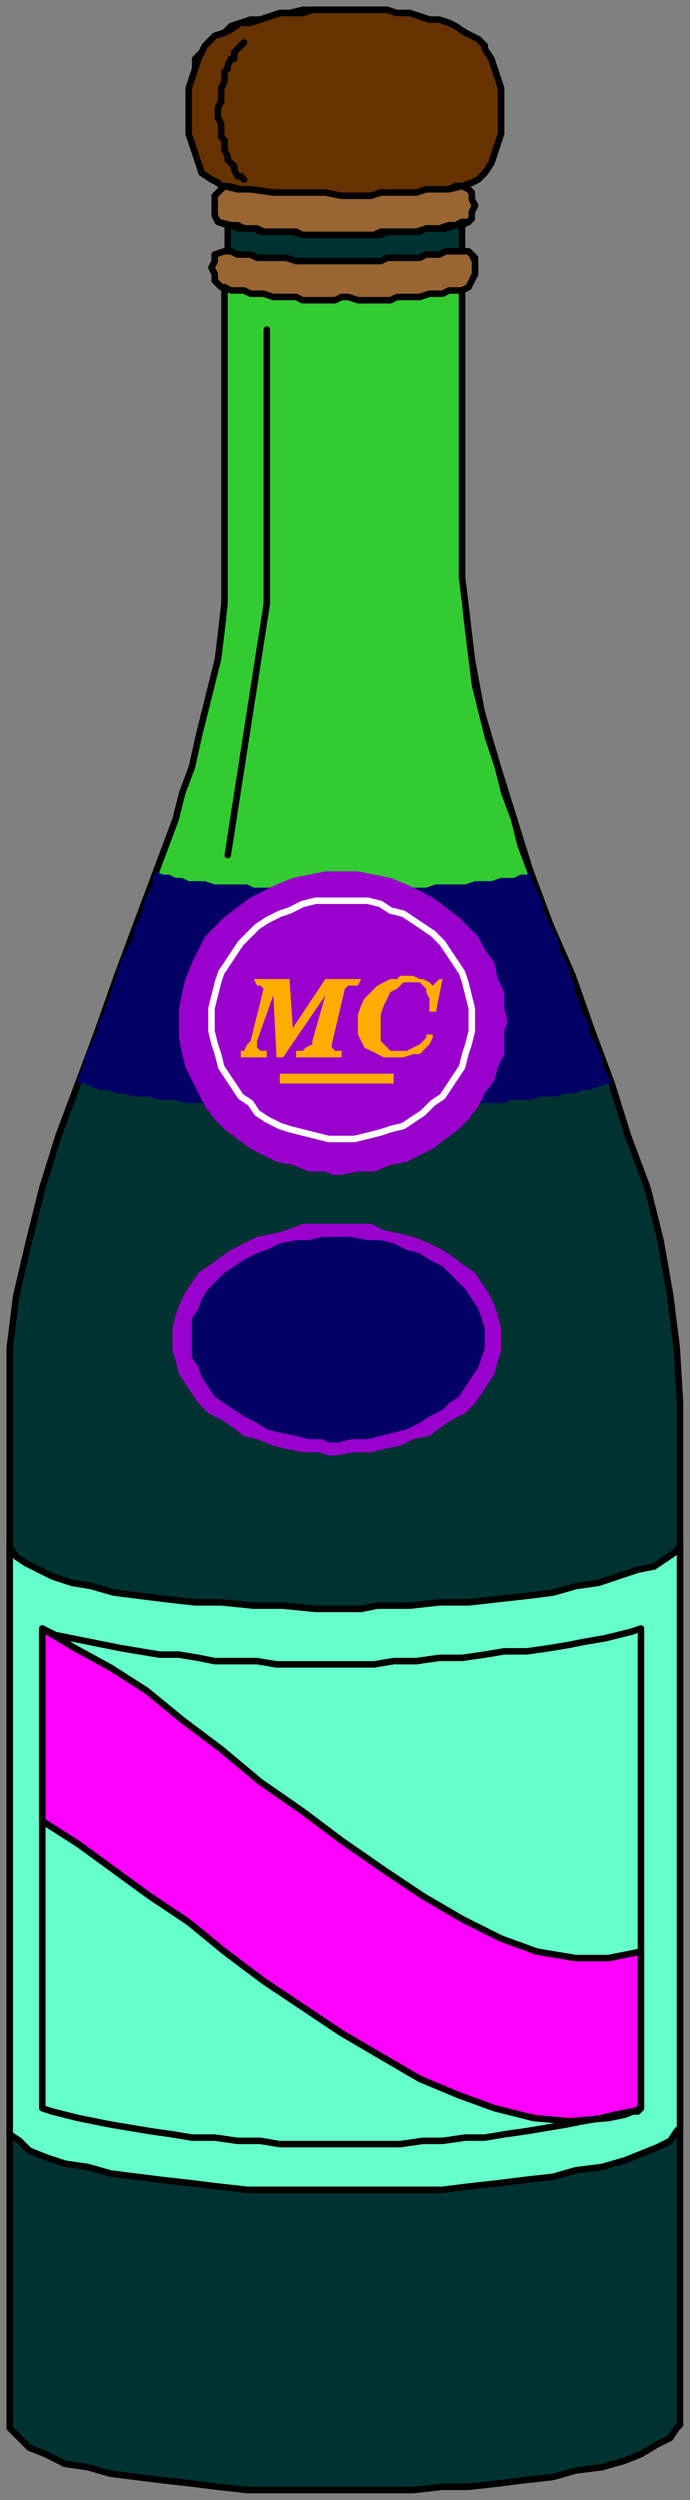
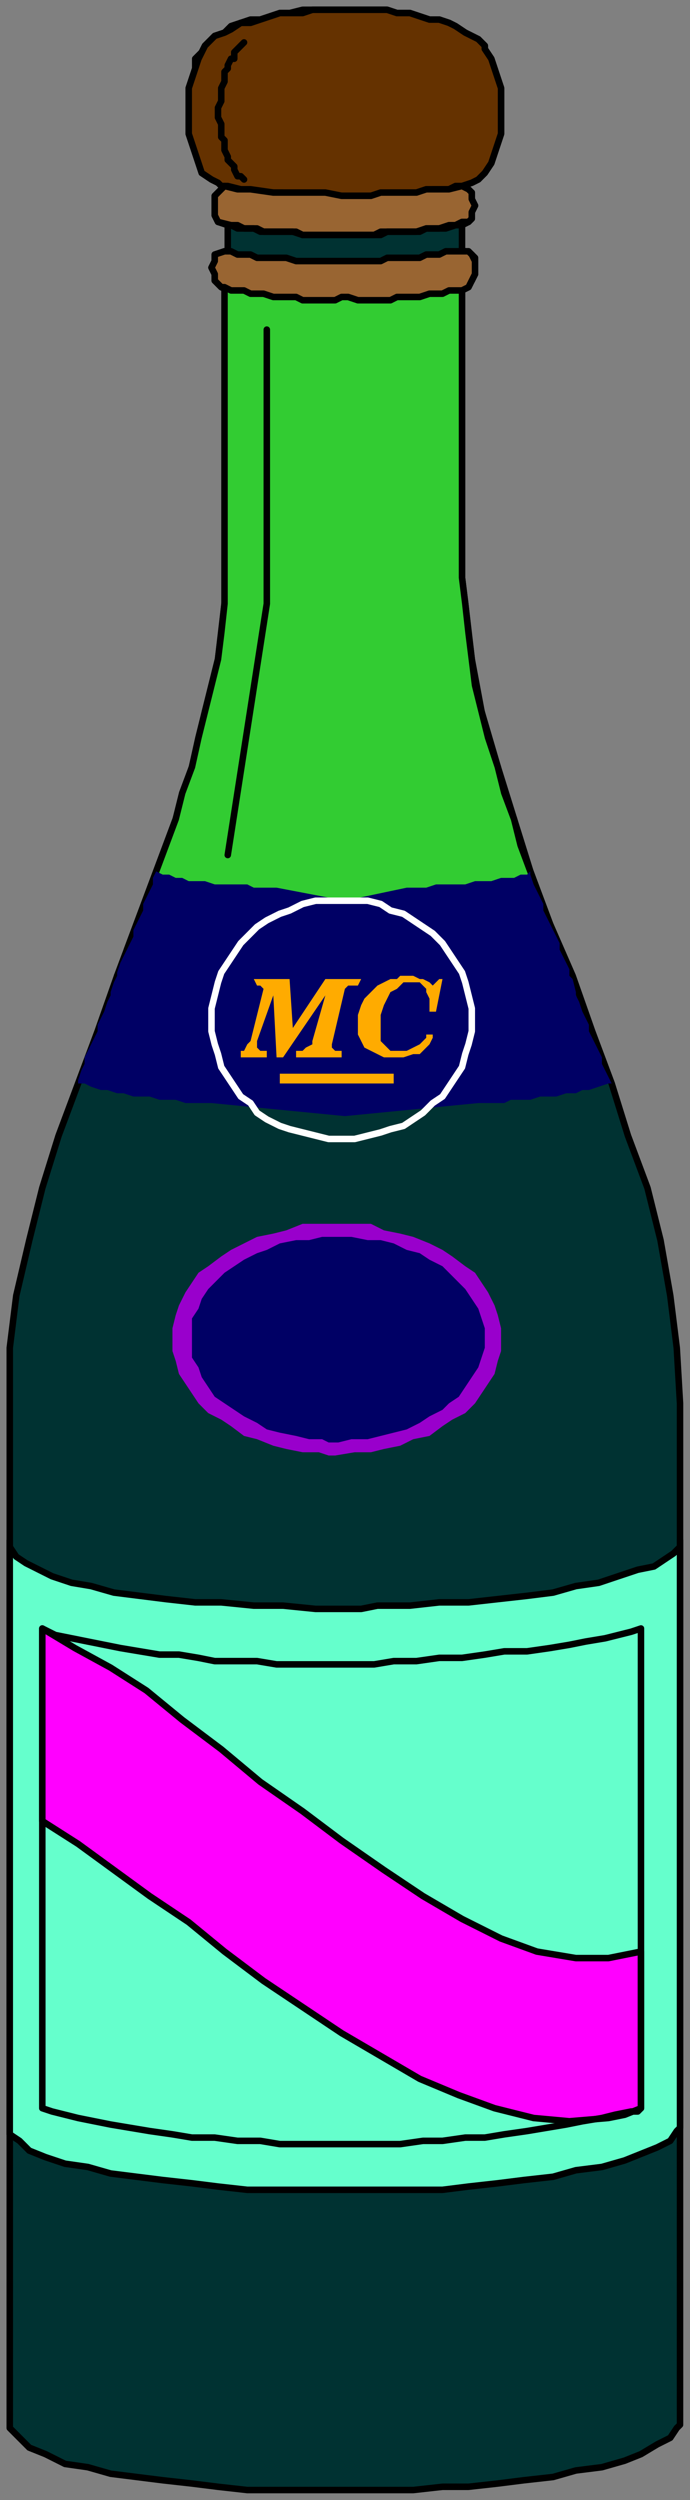
<svg xmlns="http://www.w3.org/2000/svg" xmlns:ns1="http://sodipodi.sourceforge.net/DTD/sodipodi-0.dtd" xmlns:ns2="http://www.inkscape.org/namespaces/inkscape" version="1.0" width="130.605mm" height="472.541mm" id="svg43" ns1:docname="DRINK026.WMF">
  <rect width="100%" height="100%" fill="#808080" stroke="none" />
  <ns1:namedview pagecolor="#ffffff" bordercolor="#666666" borderopacity="1" objecttolerance="10" gridtolerance="10" guidetolerance="10" ns2:pageopacity="0" ns2:pageshadow="2" ns2:window-width="640" ns2:window-height="480" id="namedview45" />
  <defs id="defs3">
    <pattern id="WMFhbasepattern" patternUnits="userSpaceOnUse" width="6" height="6" x="0" y="0" />
  </defs>
  <path style="fill:#003232;fill-rule:evenodd;fill-opacity:1;stroke:#000000;stroke-width:4.655px;stroke-linecap:round;stroke-linejoin:round;stroke-miterlimit:4;stroke-dasharray:none;stroke-opacity:1;" d="  M 246.733,6.994   L 249.06,6.994   L 258.371,6.994   L 263.026,6.994   L 270.009,6.994   L 276.992,6.994   L 283.975,9.325   L 293.286,9.325   L 300.269,11.657   L 307.252,13.988   L 314.235,13.988   L 321.218,16.32   L 325.873,18.651   L 332.856,23.314   L 337.512,25.645   L 342.167,27.976   L 346.822,32.639   L 346.822,34.97   L 351.478,41.964   L 353.805,48.959   L 356.133,55.953   L 358.461,62.947   L 358.461,69.941   L 358.461,79.266   L 358.461,86.26   L 358.461,95.586   L 356.133,102.58   L 353.805,109.574   L 351.478,116.568   L 346.822,123.562   L 342.167,128.225   L 337.512,130.556   L 330.529,132.888   L 332.856,135.219   L 337.512,137.55   L 337.512,142.213   L 339.839,146.876   L 337.512,151.538   L 337.512,156.201   L 335.184,158.532   L 330.529,160.864   L 330.529,179.515   L 332.856,179.515   L 337.512,181.846   L 339.839,184.177   L 339.839,191.172   L 339.839,195.834   L 337.512,200.497   L 335.184,202.828   L 330.529,207.491   L 330.529,391.668   L 330.529,412.651   L 332.856,431.302   L 337.512,470.935   L 344.495,508.236   L 356.133,547.87   L 367.771,585.171   L 379.41,622.473   L 393.376,659.775   L 409.669,697.077   L 423.635,736.71   L 437.601,774.012   L 449.24,811.313   L 463.206,848.615   L 472.516,885.917   L 479.499,925.55   L 484.155,962.852   L 486.482,1002.485   L 486.482,1727.538   L 486.482,1732.2   L 484.155,1734.532   L 479.499,1741.526   L 470.189,1746.189   L 458.55,1753.183   L 446.912,1757.845   L 430.618,1762.508   L 411.997,1764.84   L 395.703,1769.502   L 374.754,1771.834   L 356.133,1774.165   L 335.184,1776.496   L 316.563,1776.496   L 295.614,1778.828   L 279.32,1778.828   L 260.699,1778.828   L 246.733,1778.828   L 239.75,1778.828   L 230.439,1778.828   L 214.145,1778.828   L 195.524,1778.828   L 176.903,1778.828   L 155.954,1776.496   L 137.332,1774.165   L 116.383,1771.834   L 97.762,1769.502   L 79.141,1767.171   L 62.847,1762.508   L 46.553,1760.177   L 32.587,1753.183   L 20.949,1748.52   L 13.966,1741.526   L 6.983,1734.532   L 6.983,1727.538   L 6.983,1002.485   L 6.983,981.503   L 6.983,962.852   L 11.638,925.55   L 20.949,885.917   L 30.26,848.615   L 41.898,811.313   L 55.864,774.012   L 69.83,736.71   L 83.796,697.077   L 97.762,659.775   L 111.728,622.473   L 125.694,585.171   L 137.332,547.87   L 146.643,508.236   L 155.954,470.935   L 160.609,431.302   L 162.937,391.668   L 162.937,207.491   L 158.281,205.16   L 153.626,200.497   L 153.626,195.834   L 151.298,191.172   L 153.626,186.509   L 153.626,181.846   L 160.609,179.515   L 162.937,179.515   L 162.937,160.864   L 155.954,158.532   L 153.626,153.87   L 153.626,149.207   L 153.626,144.544   L 153.626,139.882   L 155.954,137.55   L 160.609,132.888   L 155.954,130.556   L 151.298,128.225   L 144.315,123.562   L 141.988,116.568   L 139.66,109.574   L 137.332,102.58   L 135.005,95.586   L 135.005,86.26   L 135.005,79.266   L 135.005,69.941   L 135.005,62.947   L 137.332,55.953   L 139.66,48.959   L 139.66,41.964   L 144.315,37.302   L 146.643,32.639   L 151.298,27.976   L 153.626,25.645   L 160.609,23.314   L 165.264,18.651   L 172.247,16.32   L 179.23,13.988   L 186.213,13.988   L 193.196,11.657   L 200.179,9.325   L 207.162,9.325   L 216.473,6.994   L 223.456,6.994   L 228.111,6.994   L 235.094,6.994   L 242.077,6.994   L 246.733,6.994  z " id="path5" />
  <path style="fill:#9900cc;fill-rule:evenodd;fill-opacity:1;stroke:none;" d="  M 239.75,874.26   L 246.733,874.26   L 253.716,874.26   L 265.354,874.26   L 274.665,878.923   L 286.303,881.254   L 295.614,883.585   L 307.252,888.248   L 316.563,892.911   L 323.546,897.574   L 332.856,904.568   L 339.839,909.23   L 344.495,916.224   L 349.15,923.219   L 353.805,932.544   L 356.133,939.538   L 358.461,948.864   L 358.461,955.858   L 358.461,960.52   L 358.461,965.183   L 356.133,972.177   L 353.805,981.503   L 349.15,988.497   L 344.495,995.491   L 339.839,1002.485   L 332.856,1009.479   L 323.546,1014.142   L 316.563,1018.804   L 307.252,1025.798   L 295.614,1028.13   L 286.303,1032.793   L 274.665,1035.124   L 265.354,1037.455   L 253.716,1037.455   L 239.75,1039.787   L 235.094,1039.787   L 228.111,1037.455   L 216.473,1037.455   L 204.835,1035.124   L 195.524,1032.793   L 183.886,1028.13   L 174.575,1025.798   L 165.264,1018.804   L 158.281,1014.142   L 148.971,1009.479   L 141.988,1002.485   L 137.332,995.491   L 132.677,988.497   L 128.022,981.503   L 125.694,972.177   L 123.366,965.183   L 123.366,955.858   L 123.366,953.526   L 123.366,948.864   L 125.694,939.538   L 128.022,932.544   L 132.677,923.219   L 137.332,916.224   L 141.988,909.23   L 148.971,904.568   L 158.281,897.574   L 165.264,892.911   L 174.575,888.248   L 183.886,883.585   L 195.524,881.254   L 204.835,878.923   L 216.473,874.26   L 228.111,874.26   L 239.75,874.26  z " id="path7" />
  <path style="fill:#65ffcc;fill-rule:evenodd;fill-opacity:1;stroke:#000000;stroke-width:4.655px;stroke-linecap:round;stroke-linejoin:round;stroke-miterlimit:4;stroke-dasharray:none;stroke-opacity:1;" d="  M 486.482,1100.402   L 486.482,1517.715   L 486.482,1520.047   L 484.155,1522.378   L 479.499,1529.372   L 470.189,1534.035   L 458.55,1538.698   L 446.912,1543.36   L 430.618,1548.023   L 411.997,1550.354   L 395.703,1555.017   L 374.754,1557.349   L 356.133,1559.68   L 335.184,1562.011   L 316.563,1564.343   L 295.614,1564.343   L 279.32,1564.343   L 260.699,1564.343   L 246.733,1564.343   L 239.75,1564.343   L 230.439,1564.343   L 214.145,1564.343   L 195.524,1564.343   L 176.903,1564.343   L 155.954,1562.011   L 137.332,1559.68   L 116.383,1557.349   L 97.762,1555.017   L 79.141,1552.686   L 62.847,1548.023   L 46.553,1545.692   L 32.587,1541.029   L 20.949,1536.366   L 13.966,1529.372   L 6.983,1524.709   L 6.983,1517.715   L 6.983,1100.402   L 6.983,1102.733   L 6.983,1105.065   L 11.638,1112.059   L 18.621,1116.722   L 27.932,1121.384   L 37.243,1126.047   L 51.209,1130.71   L 65.175,1133.041   L 81.468,1137.704   L 100.09,1140.035   L 118.711,1142.366   L 139.66,1144.698   L 158.281,1144.698   L 181.558,1147.029   L 202.507,1147.029   L 225.784,1149.361   L 246.733,1149.361   L 258.371,1149.361   L 270.009,1147.029   L 293.286,1147.029   L 314.235,1144.698   L 335.184,1144.698   L 356.133,1142.366   L 377.082,1140.035   L 395.703,1137.704   L 411.997,1133.041   L 428.291,1130.71   L 442.257,1126.047   L 456.223,1121.384   L 467.861,1119.053   L 474.844,1114.39   L 481.827,1109.727   L 486.482,1105.065   L 486.482,1100.402  z " id="path9" />
  <path style="fill:#653200;fill-rule:evenodd;fill-opacity:1;stroke:#000000;stroke-width:4.655px;stroke-linecap:round;stroke-linejoin:round;stroke-miterlimit:4;stroke-dasharray:none;stroke-opacity:1;" d="  M 246.733,6.994   L 249.06,6.994   L 258.371,6.994   L 263.026,6.994   L 270.009,6.994   L 276.992,6.994   L 283.975,9.325   L 293.286,9.325   L 300.269,11.657   L 307.252,13.988   L 314.235,13.988   L 321.218,16.32   L 325.873,18.651   L 332.856,23.314   L 337.512,25.645   L 342.167,27.976   L 346.822,32.639   L 346.822,34.97   L 351.478,41.964   L 353.805,48.959   L 356.133,55.953   L 358.461,62.947   L 358.461,69.941   L 358.461,79.266   L 358.461,86.26   L 358.461,95.586   L 356.133,102.58   L 353.805,109.574   L 351.478,116.568   L 346.822,123.562   L 342.167,128.225   L 337.512,130.556   L 330.529,132.888   L 325.873,132.888   L 321.218,135.219   L 309.58,135.219   L 300.269,137.55   L 288.631,137.55   L 279.32,137.55   L 267.682,139.882   L 256.043,139.882   L 246.733,139.882   L 235.094,139.882   L 223.456,139.882   L 214.145,139.882   L 202.507,137.55   L 190.869,137.55   L 181.558,137.55   L 172.247,135.219   L 162.937,132.888   L 158.281,132.888   L 155.954,130.556   L 151.298,128.225   L 144.315,123.562   L 141.988,116.568   L 139.66,109.574   L 137.332,102.58   L 135.005,95.586   L 135.005,86.26   L 135.005,79.266   L 135.005,69.941   L 135.005,62.947   L 137.332,55.953   L 139.66,48.959   L 141.988,41.964   L 144.315,37.302   L 146.643,32.639   L 151.298,27.976   L 153.626,25.645   L 160.609,23.314   L 165.264,20.982   L 172.247,16.32   L 179.23,16.32   L 186.213,13.988   L 193.196,11.657   L 200.179,9.325   L 207.162,9.325   L 216.473,9.325   L 223.456,6.994   L 228.111,6.994   L 235.094,6.994   L 242.077,6.994   L 246.733,6.994  z " id="path11" />
  <path style="fill:#32cc32;fill-rule:evenodd;fill-opacity:1;stroke:#000000;stroke-width:4.655px;stroke-linecap:round;stroke-linejoin:round;stroke-miterlimit:4;stroke-dasharray:none;stroke-opacity:1;" d="  M 160.609,202.828   L 330.529,202.828   L 330.529,391.668   L 330.529,403.325   L 330.529,412.651   L 332.856,431.302   L 335.184,452.284   L 337.512,470.935   L 339.839,489.586   L 344.495,508.236   L 349.15,526.887   L 356.133,547.87   L 360.788,566.52   L 367.771,585.171   L 372.427,603.822   L 379.41,622.473   L 386.393,641.124   L 393.376,659.775   L 400.359,678.426   L 407.342,697.077   L 83.796,697.077   L 88.451,687.751   L 90.779,678.426   L 97.762,659.775   L 104.745,641.124   L 111.728,622.473   L 118.711,603.822   L 125.694,585.171   L 130.349,566.52   L 137.332,547.87   L 141.988,526.887   L 146.643,508.236   L 151.298,489.586   L 155.954,470.935   L 158.281,452.284   L 160.609,431.302   L 160.609,412.651   L 160.609,391.668   L 160.609,202.828  z " id="path13" />
  <path style="fill:#996532;fill-rule:evenodd;fill-opacity:1;stroke:#000000;stroke-width:4.655px;stroke-linecap:round;stroke-linejoin:round;stroke-miterlimit:4;stroke-dasharray:none;stroke-opacity:1;" d="  M 330.529,179.515   L 323.546,179.515   L 318.89,179.515   L 314.235,181.846   L 309.58,181.846   L 304.924,181.846   L 300.269,184.177   L 293.286,184.177   L 288.631,184.177   L 283.975,184.177   L 276.992,184.177   L 272.337,186.509   L 267.682,186.509   L 260.699,186.509   L 256.043,186.509   L 249.06,186.509   L 244.405,186.509   L 237.422,186.509   L 232.767,186.509   L 228.111,186.509   L 221.128,186.509   L 216.473,186.509   L 211.818,186.509   L 204.835,184.177   L 200.179,184.177   L 195.524,184.177   L 188.541,184.177   L 183.886,184.177   L 179.23,181.846   L 174.575,181.846   L 169.92,181.846   L 165.264,179.515   L 162.937,179.515   L 160.609,179.515   L 153.626,181.846   L 153.626,186.509   L 151.298,191.172   L 153.626,195.834   L 153.626,200.497   L 158.281,205.16   L 160.609,205.16   L 165.264,207.491   L 169.92,207.491   L 174.575,207.491   L 179.23,209.822   L 183.886,209.822   L 188.541,209.822   L 195.524,212.154   L 200.179,212.154   L 204.835,212.154   L 211.818,212.154   L 216.473,214.485   L 221.128,214.485   L 228.111,214.485   L 232.767,214.485   L 239.75,214.485   L 244.405,212.154   L 249.06,212.154   L 256.043,214.485   L 260.699,214.485   L 267.682,214.485   L 272.337,214.485   L 279.32,214.485   L 283.975,212.154   L 290.958,212.154   L 295.614,212.154   L 300.269,212.154   L 307.252,209.822   L 311.907,209.822   L 316.563,209.822   L 321.218,207.491   L 325.873,207.491   L 330.529,207.491   L 335.184,205.16   L 337.512,200.497   L 339.839,195.834   L 339.839,191.172   L 339.839,186.509   L 337.512,181.846   L 335.184,179.515   L 330.529,179.515  z " id="path15" />
  <path style="fill:#996532;fill-rule:evenodd;fill-opacity:1;stroke:#000000;stroke-width:4.655px;stroke-linecap:round;stroke-linejoin:round;stroke-miterlimit:4;stroke-dasharray:none;stroke-opacity:1;" d="  M 246.733,167.858   L 246.733,167.858   L 244.405,167.858   L 237.422,167.858   L 232.767,167.858   L 228.111,167.858   L 221.128,167.858   L 216.473,167.858   L 209.49,165.527   L 204.835,165.527   L 197.852,165.527   L 193.196,165.527   L 186.213,165.527   L 181.558,163.195   L 174.575,163.195   L 169.92,160.864   L 165.264,160.864   L 155.954,158.532   L 153.626,153.87   L 153.626,149.207   L 153.626,144.544   L 153.626,139.882   L 155.954,137.55   L 160.609,132.888   L 169.92,135.219   L 179.23,135.219   L 195.524,137.55   L 209.49,137.55   L 221.128,137.55   L 232.767,137.55   L 244.405,139.882   L 253.716,139.882   L 265.354,139.882   L 272.337,137.55   L 281.648,137.55   L 288.631,137.55   L 297.941,137.55   L 304.924,135.219   L 314.235,135.219   L 321.218,135.219   L 330.529,132.888   L 335.184,135.219   L 337.512,137.55   L 337.512,142.213   L 339.839,146.876   L 337.512,151.538   L 337.512,156.201   L 335.184,158.532   L 335.184,158.532   L 330.529,158.532   L 325.873,160.864   L 321.218,160.864   L 314.235,163.195   L 309.58,163.195   L 304.924,163.195   L 297.941,165.527   L 293.286,165.527   L 288.631,165.527   L 281.648,165.527   L 276.992,165.527   L 272.337,167.858   L 265.354,167.858   L 260.699,167.858   L 256.043,167.858   L 246.733,167.858  z " id="path17" />
  <path style="fill:none;stroke:#000000;stroke-width:4.655px;stroke-linecap:round;stroke-linejoin:round;stroke-miterlimit:4;stroke-dasharray:none;stroke-opacity:1;" d="  M 162.937,160.864   L 165.264,160.864   L 169.92,163.195   L 174.575,163.195   L 179.23,163.195   L 183.886,163.195   L 188.541,165.527   L 195.524,165.527   L 200.179,165.527   L 204.835,165.527   L 211.818,165.527   L 216.473,167.858   L 221.128,167.858   L 228.111,167.858   L 232.767,167.858   L 237.422,167.858   L 244.405,167.858   L 249.06,167.858   L 256.043,167.858   L 260.699,167.858   L 267.682,167.858   L 272.337,165.527   L 276.992,165.527   L 283.975,165.527   L 288.631,165.527   L 293.286,165.527   L 300.269,165.527   L 304.924,163.195   L 309.58,163.195   L 314.235,163.195   L 318.89,163.195   L 325.873,160.864   L 328.201,160.864  " id="path19" />
  <path style="fill:none;stroke:#000000;stroke-width:4.655px;stroke-linecap:round;stroke-linejoin:round;stroke-miterlimit:4;stroke-dasharray:none;stroke-opacity:1;" d="  M 174.575,30.308   L 172.247,32.639   L 169.92,34.97   L 167.592,37.302   L 167.592,41.964   L 165.264,41.964   L 162.937,46.627   L 162.937,48.959   L 160.609,51.29   L 160.609,55.953   L 160.609,58.284   L 158.281,62.947   L 158.281,65.278   L 158.281,69.941   L 158.281,72.272   L 155.954,76.935   L 155.954,79.266   L 155.954,83.929   L 158.281,88.592   L 158.281,90.923   L 158.281,95.586   L 158.281,97.917   L 160.609,100.248   L 160.609,104.911   L 160.609,107.243   L 162.937,111.905   L 162.937,114.237   L 165.264,116.568   L 167.592,118.899   L 167.592,121.231   L 169.92,125.893   L 172.247,125.893   L 174.575,128.225  " id="path21" />
  <path style="fill:none;stroke:#000000;stroke-width:4.655px;stroke-linecap:round;stroke-linejoin:round;stroke-miterlimit:4;stroke-dasharray:none;stroke-opacity:1;" d="  M 190.869,235.467   L 190.869,431.302   L 162.937,610.816  " id="path23" />
  <path style="fill:#000065;fill-rule:evenodd;fill-opacity:1;stroke:none;" d="  M 379.41,622.473   L 379.41,624.804   L 381.737,631.799   L 384.065,636.461   L 386.393,641.124   L 388.72,645.787   L 388.72,650.449   L 391.048,655.112   L 393.376,659.775   L 395.703,664.438   L 398.031,669.1   L 400.359,673.763   L 400.359,678.426   L 402.686,683.088   L 405.014,687.751   L 407.342,692.414   L 407.342,697.077   L 409.669,699.408   L 411.997,708.733   L 411.997,711.065   L 414.325,715.728   L 416.652,722.722   L 418.98,727.384   L 421.308,732.047   L 421.308,736.71   L 423.635,741.372   L 425.963,746.035   L 428.291,750.698   L 430.618,755.361   L 430.618,760.023   L 432.946,764.686   L 435.274,769.349   L 437.601,774.012   L 435.274,774.012   L 428.291,776.343   L 421.308,778.674   L 416.652,778.674   L 411.997,781.006   L 405.014,781.006   L 398.031,783.337   L 393.376,783.337   L 386.393,783.337   L 379.41,785.668   L 372.427,785.668   L 365.444,785.668   L 360.788,788   L 353.805,788   L 346.822,788   L 342.167,788   L 246.733,797.325   L 151.298,788   L 146.643,788   L 144.315,788   L 137.332,788   L 132.677,788   L 125.694,785.668   L 118.711,785.668   L 114.056,785.668   L 107.073,783.337   L 100.09,783.337   L 95.434,783.337   L 88.451,781.006   L 83.796,781.006   L 76.813,778.674   L 72.158,778.674   L 65.175,776.343   L 60.519,774.012   L 55.864,774.012   L 55.864,771.68   L 58.192,764.686   L 60.519,760.023   L 60.519,755.361   L 62.847,750.698   L 65.175,746.035   L 67.502,741.372   L 69.83,736.71   L 69.83,732.047   L 72.158,727.384   L 74.485,722.722   L 76.813,715.728   L 79.141,711.065   L 79.141,708.733   L 81.468,701.739   L 83.796,697.077   L 83.796,694.745   L 86.124,687.751   L 88.451,683.088   L 90.779,678.426   L 93.107,673.763   L 95.434,669.1   L 95.434,664.438   L 97.762,659.775   L 100.09,655.112   L 102.417,650.449   L 102.417,645.787   L 104.745,641.124   L 107.073,636.461   L 109.4,631.799   L 109.4,627.136   L 111.728,622.473   L 116.383,624.804   L 121.039,624.804   L 125.694,627.136   L 130.349,627.136   L 135.005,629.467   L 141.988,629.467   L 146.643,629.467   L 153.626,631.799   L 158.281,631.799   L 165.264,631.799   L 172.247,631.799   L 176.903,631.799   L 181.558,634.13   L 186.213,634.13   L 190.869,634.13   L 197.852,634.13   L 246.733,643.455   L 290.958,634.13   L 293.286,634.13   L 300.269,634.13   L 304.924,634.13   L 311.907,631.799   L 318.89,631.799   L 325.873,631.799   L 332.856,631.799   L 339.839,629.467   L 344.495,629.467   L 351.478,629.467   L 358.461,627.136   L 363.116,627.136   L 367.771,627.136   L 372.427,624.804   L 377.082,624.804   L 379.41,622.473  z " id="path25" />
-   <path style="fill:#9900cc;fill-rule:evenodd;fill-opacity:1;stroke:none;" d="  M 244.405,622.473   L 251.388,622.473   L 256.043,622.473   L 267.682,624.804   L 279.32,627.136   L 290.958,631.799   L 300.269,636.461   L 309.58,641.124   L 318.89,648.118   L 328.201,655.112   L 335.184,662.106   L 342.167,669.1   L 346.822,678.426   L 353.805,687.751   L 356.133,699.408   L 360.788,708.733   L 360.788,720.39   L 363.116,729.716   L 360.788,736.71   L 360.788,741.372   L 360.788,753.029   L 356.133,762.355   L 353.805,771.68   L 346.822,781.006   L 342.167,790.331   L 335.184,799.656   L 328.201,806.651   L 318.89,813.645   L 309.58,820.639   L 300.269,825.301   L 290.958,829.964   L 279.32,832.296   L 267.682,836.958   L 256.043,836.958   L 244.405,839.29   L 237.422,839.29   L 232.767,836.958   L 221.128,836.958   L 209.49,832.296   L 197.852,829.964   L 188.541,825.301   L 179.23,820.639   L 169.92,813.645   L 160.609,806.651   L 153.626,799.656   L 146.643,790.331   L 141.988,781.006   L 137.332,771.68   L 132.677,762.355   L 130.349,753.029   L 128.022,741.372   L 128.022,729.716   L 128.022,725.053   L 128.022,720.39   L 130.349,708.733   L 132.677,699.408   L 137.332,687.751   L 141.988,678.426   L 146.643,669.1   L 153.626,662.106   L 160.609,655.112   L 169.92,648.118   L 179.23,641.124   L 188.541,636.461   L 197.852,631.799   L 209.49,627.136   L 221.128,624.804   L 232.767,622.473   L 244.405,622.473  z " id="path27" />
  <path style="fill:none;stroke:#ffffff;stroke-width:4.655px;stroke-linecap:round;stroke-linejoin:round;stroke-miterlimit:4;stroke-dasharray:none;stroke-opacity:1;" d="  M 244.405,643.455   L 249.06,643.455   L 253.716,643.455   L 263.026,643.455   L 272.337,645.787   L 279.32,650.449   L 288.631,652.781   L 295.614,657.444   L 302.597,662.106   L 309.58,666.769   L 316.563,673.763   L 321.218,680.757   L 325.873,687.751   L 330.529,694.745   L 332.856,701.739   L 335.184,711.065   L 337.512,720.39   L 337.512,727.384   L 337.512,732.047   L 337.512,736.71   L 335.184,746.035   L 332.856,753.029   L 330.529,762.355   L 325.873,769.349   L 321.218,776.343   L 316.563,783.337   L 309.58,788   L 302.597,794.994   L 295.614,799.656   L 288.631,804.319   L 279.32,806.651   L 272.337,808.982   L 263.026,811.313   L 253.716,813.645   L 244.405,813.645   L 239.75,813.645   L 235.094,813.645   L 225.784,811.313   L 216.473,808.982   L 207.162,806.651   L 200.179,804.319   L 190.869,799.656   L 183.886,794.994   L 179.23,788   L 172.247,783.337   L 167.592,776.343   L 162.937,769.349   L 158.281,762.355   L 155.954,753.029   L 153.626,746.035   L 151.298,736.71   L 151.298,727.384   L 151.298,722.722   L 151.298,720.39   L 153.626,711.065   L 155.954,701.739   L 158.281,694.745   L 162.937,687.751   L 167.592,680.757   L 172.247,673.763   L 179.23,666.769   L 183.886,662.106   L 190.869,657.444   L 200.179,652.781   L 207.162,650.449   L 216.473,645.787   L 225.784,643.455   L 235.094,643.455   L 244.405,643.455   L 244.405,643.455   L 244.405,643.455  " id="path29" />
  <path style="fill:#ffab00;fill-rule:evenodd;fill-opacity:1;stroke:none;" d="  M 200.179,774.012   L 281.648,774.012   L 281.648,767.017   L 200.179,767.017   L 200.179,774.012  z " id="path31" />
  <path style="fill:#ffab00;fill-rule:evenodd;fill-opacity:1;stroke:none;" d="  M 181.558,699.408   L 207.162,699.408   L 209.49,734.378   L 232.767,699.408   L 258.371,699.408   L 256.043,704.071   L 253.716,704.071   L 249.06,704.071   L 246.733,706.402   L 237.422,746.035   L 237.422,748.367   L 239.75,750.698   L 244.405,750.698   L 244.405,755.361   L 211.818,755.361   L 211.818,750.698   L 216.473,750.698   L 218.801,748.367   L 223.456,746.035   L 223.456,743.704   L 232.767,711.065   L 202.507,755.361   L 197.852,755.361   L 195.524,711.065   L 183.886,743.704   L 183.886,748.367   L 186.213,750.698   L 190.869,750.698   L 190.869,755.361   L 172.247,755.361   L 172.247,750.698   L 174.575,750.698   L 176.903,746.035   L 179.23,743.704   L 188.541,706.402   L 186.213,704.071   L 183.886,704.071   L 181.558,699.408  z " id="path33" />
  <path style="fill:#ffab00;fill-rule:evenodd;fill-opacity:1;stroke:none;" d="  M 304.924,739.041   L 309.58,739.041   L 309.58,741.372   L 307.252,746.035   L 302.597,750.698   L 300.269,753.029   L 295.614,753.029   L 288.631,755.361   L 283.975,755.361   L 279.32,755.361   L 274.665,755.361   L 270.009,753.029   L 265.354,750.698   L 260.699,748.367   L 258.371,743.704   L 256.043,739.041   L 256.043,734.378   L 256.043,727.384   L 256.043,725.053   L 258.371,718.059   L 260.699,713.396   L 263.026,711.065   L 267.682,706.402   L 270.009,704.071   L 274.665,701.739   L 279.32,699.408   L 283.975,699.408   L 286.303,697.077   L 290.958,697.077   L 295.614,697.077   L 300.269,699.408   L 302.597,699.408   L 307.252,701.739   L 309.58,704.071   L 314.235,699.408   L 316.563,699.408   L 311.907,722.722   L 307.252,722.722   L 307.252,718.059   L 307.252,713.396   L 304.924,708.733   L 304.924,706.402   L 300.269,701.739   L 295.614,701.739   L 293.286,701.739   L 288.631,701.739   L 286.303,704.071   L 283.975,706.402   L 279.32,708.733   L 276.992,713.396   L 274.665,718.059   L 272.337,725.053   L 272.337,732.047   L 272.337,734.378   L 272.337,741.372   L 272.337,743.704   L 274.665,746.035   L 279.32,750.698   L 286.303,750.698   L 288.631,750.698   L 290.958,750.698   L 295.614,748.367   L 300.269,746.035   L 304.924,741.372   L 304.924,739.041  z " id="path35" />
  <path style="fill:#000065;fill-rule:evenodd;fill-opacity:1;stroke:none;" d="  M 242.077,883.585   L 246.733,883.585   L 251.388,883.585   L 263.026,885.917   L 272.337,885.917   L 281.648,888.248   L 290.958,892.911   L 300.269,895.242   L 307.252,899.905   L 316.563,904.568   L 321.218,909.23   L 328.201,916.224   L 332.856,920.887   L 337.512,927.881   L 342.167,934.875   L 344.495,941.869   L 346.822,948.864   L 346.822,955.858   L 346.822,960.52   L 346.822,962.852   L 344.495,969.846   L 342.167,976.84   L 337.512,983.834   L 332.856,990.828   L 328.201,997.822   L 321.218,1002.485   L 316.563,1007.148   L 307.252,1011.81   L 300.269,1016.473   L 290.958,1021.136   L 281.648,1023.467   L 272.337,1025.798   L 263.026,1028.13   L 251.388,1028.13   L 242.077,1030.461   L 235.094,1030.461   L 230.439,1028.13   L 221.128,1028.13   L 211.818,1025.798   L 200.179,1023.467   L 190.869,1021.136   L 183.886,1016.473   L 174.575,1011.81   L 167.592,1007.148   L 160.609,1002.485   L 153.626,997.822   L 148.971,990.828   L 144.315,983.834   L 141.988,976.84   L 137.332,969.846   L 137.332,962.852   L 137.332,955.858   L 137.332,953.526   L 137.332,948.864   L 137.332,941.869   L 141.988,934.875   L 144.315,927.881   L 148.971,920.887   L 153.626,916.224   L 160.609,909.23   L 167.592,904.568   L 174.575,899.905   L 183.886,895.242   L 190.869,892.911   L 200.179,888.248   L 211.818,885.917   L 221.128,885.917   L 230.439,883.585   L 242.077,883.585  z " id="path37" />
  <path style="fill:#ff00ff;fill-rule:evenodd;fill-opacity:1;stroke:#000000;stroke-width:4.655px;stroke-linecap:round;stroke-linejoin:round;stroke-miterlimit:4;stroke-dasharray:none;stroke-opacity:1;" d="  M 30.26,1163.349   L 41.898,1170.343   L 53.536,1177.337   L 79.141,1191.325   L 104.745,1207.645   L 130.349,1228.627   L 158.281,1249.609   L 186.213,1272.923   L 216.473,1293.905   L 244.405,1314.887   L 274.665,1335.869   L 302.597,1354.52   L 330.529,1370.84   L 358.461,1384.828   L 384.065,1394.153   L 411.997,1398.816   L 435.274,1398.816   L 458.55,1394.153   L 458.55,1506.059   L 446.912,1510.721   L 435.274,1513.053   L 407.342,1515.384   L 381.737,1513.053   L 353.805,1506.059   L 328.201,1496.733   L 300.269,1485.076   L 272.337,1468.757   L 244.405,1452.437   L 216.473,1433.786   L 188.541,1415.136   L 160.609,1394.153   L 135.005,1373.171   L 107.073,1354.52   L 81.468,1335.869   L 55.864,1317.218   L 30.26,1300.899   L 30.26,1163.349  z " id="path39" />
  <path style="fill:none;stroke:#000000;stroke-width:4.655px;stroke-linecap:round;stroke-linejoin:round;stroke-miterlimit:4;stroke-dasharray:none;stroke-opacity:1;" d="  M 30.26,1163.349   L 34.915,1165.68   L 39.57,1168.011   L 51.209,1170.343   L 62.847,1172.674   L 74.485,1175.005   L 86.124,1177.337   L 100.09,1179.668   L 114.056,1181.999   L 128.022,1181.999   L 141.988,1184.331   L 153.626,1186.662   L 169.92,1186.662   L 183.886,1186.662   L 197.852,1188.994   L 211.818,1188.994   L 225.784,1188.994   L 237.422,1188.994   L 244.405,1188.994   L 251.388,1188.994   L 267.682,1188.994   L 281.648,1186.662   L 297.941,1186.662   L 314.235,1184.331   L 330.529,1184.331   L 346.822,1181.999   L 360.788,1179.668   L 377.082,1179.668   L 393.376,1177.337   L 407.342,1175.005   L 418.98,1172.674   L 432.946,1170.343   L 442.257,1168.011   L 451.567,1165.68   L 458.55,1163.349   L 458.55,1506.059   L 456.223,1508.39   L 451.567,1508.39   L 439.929,1510.721   L 430.618,1513.053   L 416.652,1515.384   L 405.014,1517.715   L 391.048,1520.047   L 377.082,1522.378   L 360.788,1524.709   L 346.822,1527.041   L 332.856,1527.041   L 316.563,1529.372   L 302.597,1529.372   L 286.303,1531.704   L 272.337,1531.704   L 258.371,1531.704   L 244.405,1531.704   L 237.422,1531.704   L 230.439,1531.704   L 216.473,1531.704   L 200.179,1531.704   L 186.213,1529.372   L 169.92,1529.372   L 153.626,1527.041   L 137.332,1527.041   L 123.366,1524.709   L 107.073,1522.378   L 93.107,1520.047   L 79.141,1517.715   L 67.502,1515.384   L 55.864,1513.053   L 46.553,1510.721   L 37.243,1508.39   L 30.26,1506.059   L 30.26,1163.349   L 30.26,1163.349   L 30.26,1163.349  " id="path41" />
</svg>